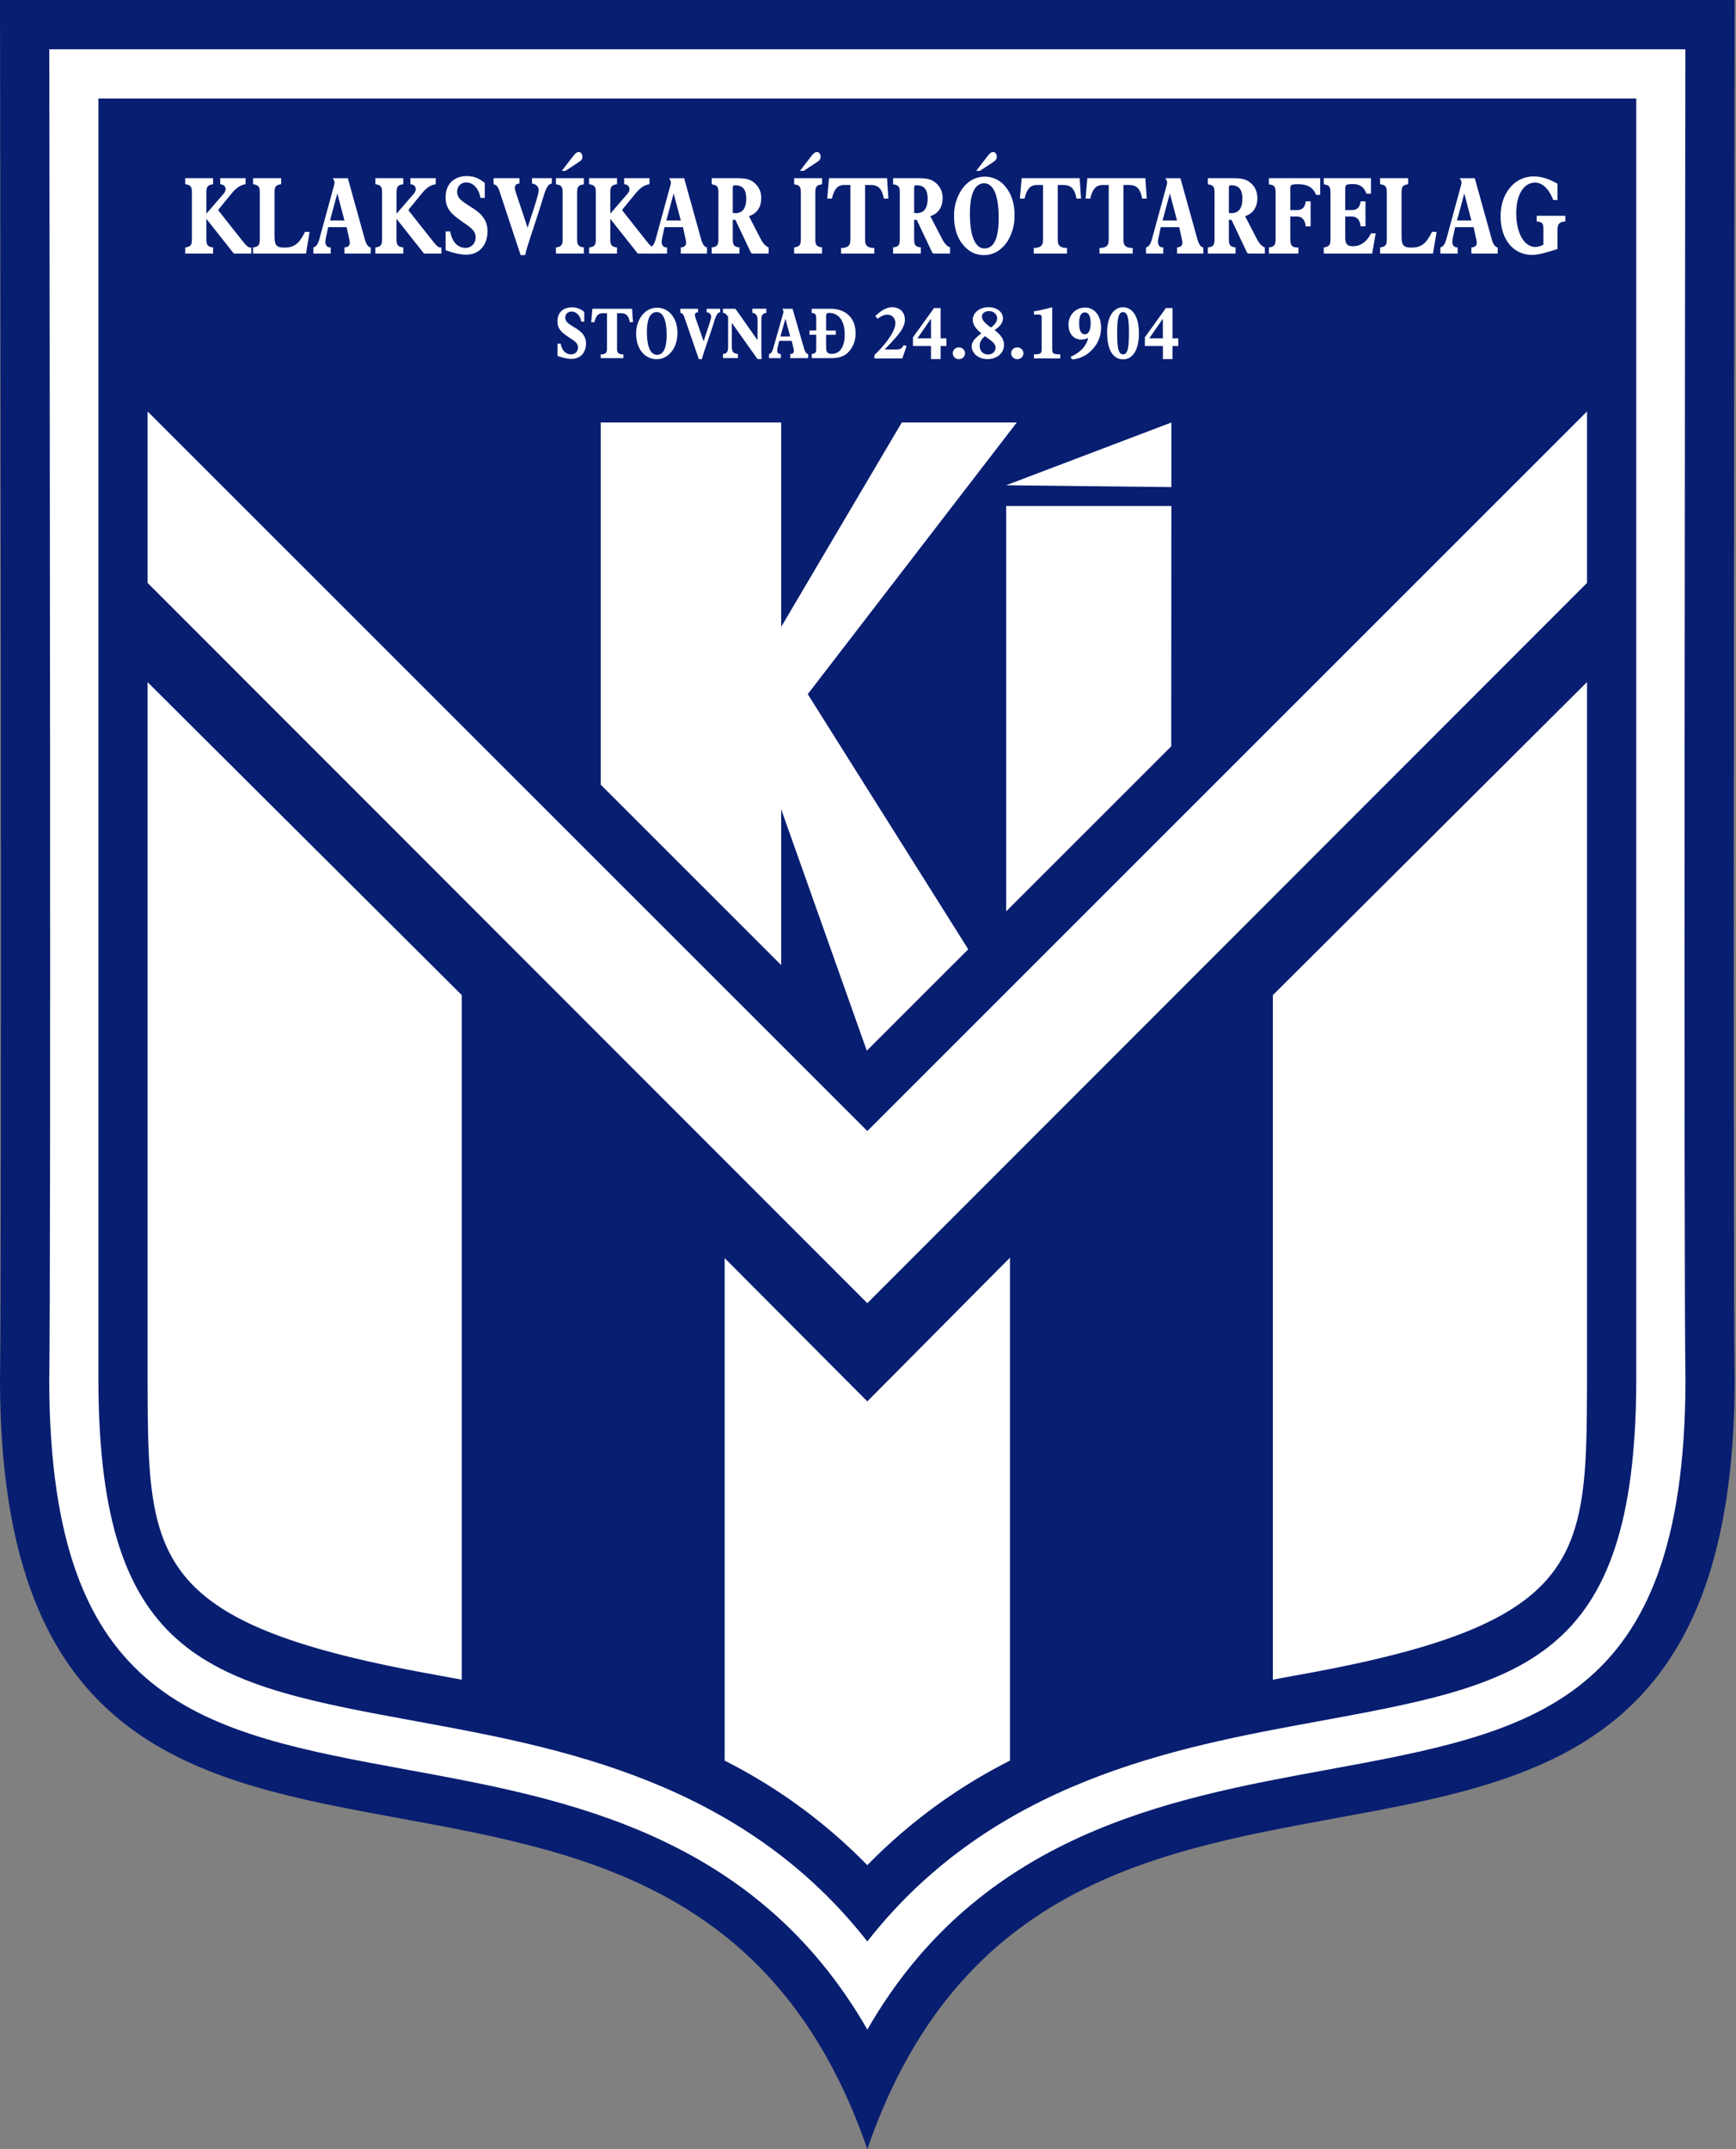
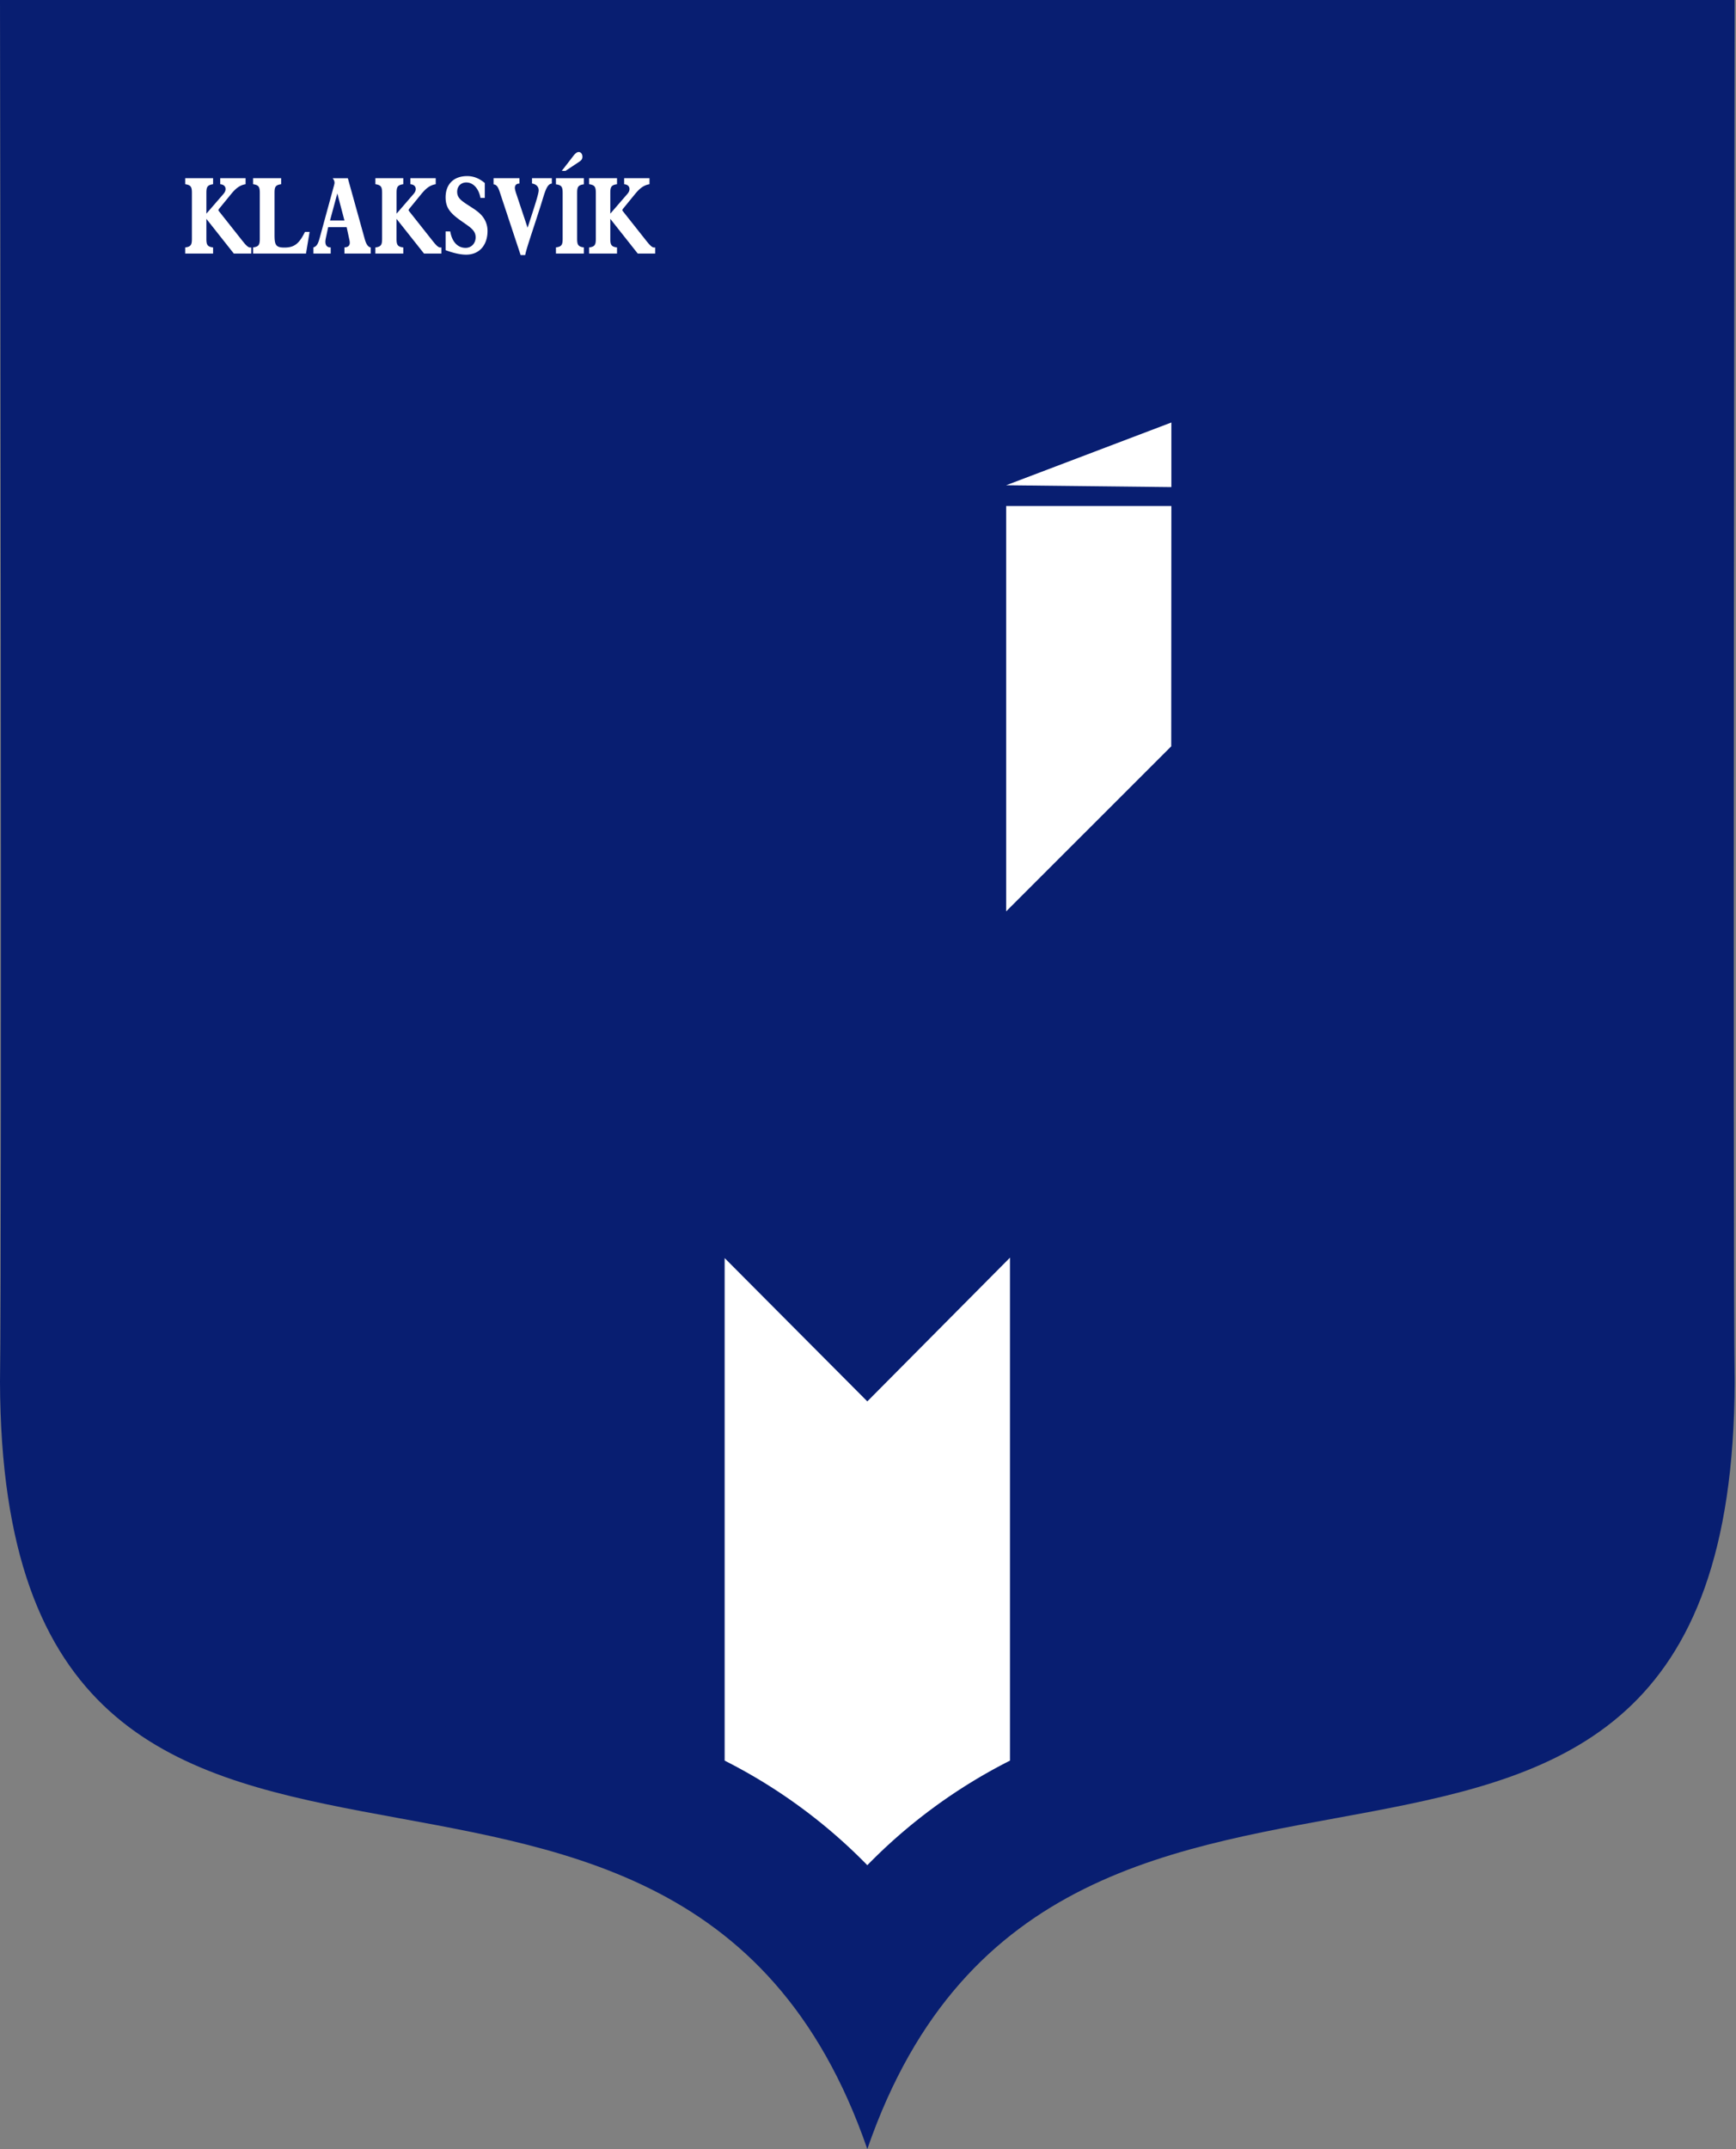
<svg xmlns="http://www.w3.org/2000/svg" width="404" height="500" fill="none">
  <rect width="100%" height="100%" fill="#808080" stroke="none" />
  <path fill="#081E71" fill-rule="evenodd" d="M403.69 0H0s.48 289.6 0 321.5C.47 480.2 156.86 369.76 201.84 500c44.98-130.23 201.37-19.8 201.85-178.5-.48-31.9 0-321.5 0-321.5Z" clip-rule="evenodd" />
-   <path fill="#fff" fill-rule="evenodd" d="M392.2 11.46H11.47c.09 54.77.41 281.8-.01 310 .22 75.05 35.24 81.47 83.71 90.36 36.38 6.67 80.44 14.75 106.68 60.38 26.23-45.63 70.3-53.71 106.67-60.38 48.48-8.89 83.5-15.3 83.72-90.35-.43-28.2-.1-255.24-.02-310Z" clip-rule="evenodd" />
  <path fill="#081E71" fill-rule="evenodd" d="M22.9 22.9v298.52c.2 65.53 26.53 70.36 74.34 79.12 32.97 6.05 75.37 13.83 104.6 51.16 29.25-37.33 71.65-45.11 104.62-51.16 47.8-8.76 74.13-13.59 74.33-79.12V22.91H22.9Z" clip-rule="evenodd" />
-   <path fill="#fff" fill-rule="evenodd" d="M34.35 158.7V321.4c.12 40.76.17 56.01 64.94 67.89l8.18 1.51V231.53L34.34 158.7ZM201.84 263.15 34.35 95.73v39.89L201.84 303.2l167.49-167.58V95.73L201.84 263.15ZM369.32 158.7l-73.1 72.83V390.8a1413 1413 0 0 1 8.17-1.51c64.77-11.88 64.81-27.13 64.94-67.9V158.7Z" clip-rule="evenodd" />
  <path fill="#fff" fill-rule="evenodd" d="m201.84 326.05 33.2-33.44v117.02a125.59 125.59 0 0 0-33.2 24.33 125.5 125.5 0 0 0-33.2-24.33V292.71l33.2 33.34ZM234.15 117.73v94.31l38.42-38.4.03-55.91h-38.45Z" clip-rule="evenodd" />
-   <path fill="#fff" fill-rule="evenodd" d="M181.8 188.3v36.24l-42-41.98V98.3h42v47.54l28.06-47.54h26.76l-48.64 63.2 37.35 59.36-23.61 23.6-19.92-56.16Z" clip-rule="evenodd" />
  <path fill="#fff" fill-rule="evenodd" d="m272.6 113.33-38.45-.43L272.6 98.3v15.04ZM43.1 57.57c1.34-.17 1.56-.62 1.56-2.03V44.92c0-1.41-.2-1.86-1.56-2.06v-1.4h6.49v1.4c-1.36.2-1.56.65-1.56 2.06v4.79l3.87-4.47c.4-.44.59-.82.59-1.26 0-.62-.42-1.04-1.24-1.12v-1.4h5.9v1.4c-1.49.25-2.41 1.12-3.44 2.38l-2.72 3.33c-.1.12-.16.24-.16.32 0 .1.1.22.26.42l5.28 6.67c.83 1.04 1.35 1.61 1.88 1.61.08 0 .14 0 .22-.02V59h-4.05l-6.39-8.08v4.62c0 1.41.22 1.86 1.56 2.03V59H43.1v-1.43ZM65.43 42.86c-1.37.2-1.54.65-1.54 2.06v9.68c0 2.35.25 3 2.29 3 2.26 0 3.43-.85 4.79-3.65h1.08L71.21 59H58.9v-1.44c1.34-.17 1.56-.62 1.56-2.03v-10.6c0-1.42-.2-1.87-1.56-2.07v-1.4h6.53v1.4ZM76.8 51.3l1.7-6.3 1.66 6.3H76.8ZM72.94 59h4.02v-1.44h-.06c-.77 0-1.18-.47-1.18-1.31 0-.3.06-.62.14-1l.51-2.4h4.3l.57 2.63c.1.42.16.74.16 1 0 .68-.4 1.03-1.24 1.08V59h6.11v-1.43c-.61-.1-1.05-.74-1.38-1.93l-3.94-14.17h-3.53c.3.38.43.7.43 1.05 0 .14-.04.32-.08.49L74.4 55.35c-.34 1.24-.63 1.96-1.46 2.21V59ZM87.36 57.57c1.34-.17 1.56-.62 1.56-2.03V44.92c0-1.41-.2-1.86-1.56-2.06v-1.4h6.49v1.4c-1.36.2-1.56.65-1.56 2.06v4.79l3.86-4.47c.4-.44.6-.82.6-1.26 0-.62-.42-1.04-1.25-1.12v-1.4h5.9v1.4c-1.48.25-2.4 1.12-3.43 2.38l-2.72 3.33c-.1.12-.16.24-.16.32 0 .1.1.22.26.42l5.28 6.67c.83 1.04 1.34 1.61 1.87 1.61.09 0 .14 0 .22-.02V59h-4.04l-6.4-8.08v4.62c0 1.41.22 1.86 1.57 2.03V59h-6.5l.01-1.43ZM103.7 53.85h1.08c.41 2.43 1.74 3.82 3.57 3.82 1.37 0 2.34-1.07 2.34-2.46 0-1.78-1.55-2.48-3.77-4.1-2.13-1.56-3.22-2.8-3.22-5.2 0-2.98 1.82-4.94 5.02-4.94 1.48 0 2.8.52 4.1 1.61v3.47h-1c-.42-2.25-1.74-3.6-3.3-3.6-1.28 0-2.13.93-2.13 2.17 0 1.46 1 2.1 2.77 3.25.87.57 1.82 1.12 2.7 2a5.45 5.45 0 0 1 1.6 3.83c0 3.27-1.84 5.55-4.99 5.55-1.3 0-2.88-.35-4.77-1.04v-4.36ZM116.3 44.67c-.37-1.11-.69-1.7-1.44-1.78v-1.43h6.03v1.25c-.7 0-1.07.37-1.07 1.01 0 .2.08.6.24 1.1l2.72 8.16c1.64-5.02 2.58-7.87 2.58-8.69 0-.84-.53-1.41-1.55-1.6v-1.23h4.61v1.25c-1.2.12-1.6 1.95-2.56 5.02-1.96 6.17-3.32 9.95-3.64 11.62h-1.06l-4.86-14.68ZM133.37 36.34c.5-.64.89-.97 1.3-.97.51 0 .87.45.87 1.1 0 .62-.32.89-.91 1.28l-3.02 2h-.87l2.63-3.4Zm-3.99 21.22c1.34-.17 1.56-.62 1.56-2.03V44.92c0-1.41-.22-1.86-1.56-2.03v-1.43h6.49v1.43c-1.34.17-1.56.62-1.56 2.03v10.6c0 1.42.22 1.87 1.56 2.04v1.43h-6.49v-1.43ZM137.1 57.57c1.34-.17 1.56-.62 1.56-2.03V44.92c0-1.41-.2-1.86-1.56-2.06v-1.4h6.49v1.4c-1.36.2-1.56.65-1.56 2.06v4.79l3.87-4.47c.4-.44.59-.82.59-1.26 0-.62-.42-1.04-1.24-1.12v-1.4h5.9v1.4c-1.49.25-2.41 1.12-3.44 2.38l-2.72 3.33c-.1.12-.16.24-.16.32 0 .1.1.22.26.42l5.28 6.67c.83 1.04 1.35 1.61 1.88 1.61.08 0 .14 0 .22-.02V59h-4.05l-6.39-8.08v4.62c0 1.41.22 1.86 1.56 2.03V59h-6.49v-1.43Z" clip-rule="evenodd" />
-   <path fill="#fff" fill-rule="evenodd" d="m155.07 51.3 1.7-6.3 1.66 6.3h-3.36Zm-3.86 7.7h4.02v-1.44h-.06c-.76 0-1.18-.47-1.18-1.31 0-.3.06-.62.14-1l.51-2.4h4.3l.57 2.63c.1.42.16.74.16 1 0 .68-.4 1.03-1.24 1.08V59h6.11v-1.43c-.6-.1-1.04-.74-1.38-1.93l-3.94-14.17h-3.53c.3.38.43.7.43 1.05 0 .14-.04.32-.08.49l-3.37 12.35c-.34 1.24-.63 1.96-1.46 2.21V59ZM170.53 49.54v-5.92c0-.37.15-.52.51-.52 1.8 0 2.62.99 2.62 3.13 0 2.23-.87 3.36-2.52 3.36-.2 0-.4-.02-.61-.05Zm0 5.86v-4.25h.61l3.57 7.55c.1.22.3.3.59.3h3.58v-1.44c-.8-.3-1.35-1.02-1.95-2.16l-2.64-5.12c1.83-.54 2.86-2.1 2.86-4.15a4.5 4.5 0 0 0-1.52-3.53c-1.14-1.02-2.48-1.14-4.2-1.14h-5.8v1.43c1.34.18 1.56.62 1.56 2.03V55.4c0 1.5-.14 2-1.56 2.16V59h6.45v-1.44c-1.41-.17-1.55-.67-1.55-2.16ZM188.8 36.34c.5-.64.89-.97 1.3-.97.52 0 .87.45.87 1.1 0 .62-.32.89-.9 1.28l-3.03 2h-.87l2.63-3.4Zm-3.99 21.22c1.34-.17 1.56-.62 1.56-2.03V44.92c0-1.41-.22-1.86-1.56-2.03v-1.43h6.5v1.43c-1.35.17-1.57.62-1.57 2.03v10.6c0 1.42.22 1.87 1.56 2.04v1.43h-6.49v-1.43ZM201.32 55.33c0 .7.03 1.21.18 1.51.28.57.9.84 1.86.84h.11V59h-7.73v-1.32h.12c.95 0 1.58-.27 1.86-.84.15-.3.18-.82.18-1.51V43.04h-1.37c-1.62 0-2.36.9-2.94 3.17h-1.08l.41-4.75h13.51l.32 4.75h-1.07c-.43-2.3-1.26-3.17-3.07-3.17h-1.29v12.29ZM212.74 49.54v-5.92c0-.37.16-.52.51-.52 1.8 0 2.63.99 2.63 3.13 0 2.23-.88 3.36-2.53 3.36-.2 0-.4-.02-.61-.05Zm0 5.86v-4.25h.6l3.58 7.55c.1.22.3.3.59.3h3.59v-1.44c-.81-.3-1.36-1.02-1.95-2.16l-2.65-5.12c1.84-.54 2.86-2.1 2.86-4.15a4.5 4.5 0 0 0-1.52-3.53c-1.14-1.02-2.48-1.14-4.2-1.14h-5.8v1.43c1.35.18 1.56.62 1.56 2.03V55.4c0 1.5-.14 2-1.56 2.16V59h6.46v-1.44c-1.43-.17-1.56-.67-1.56-2.16ZM225.72 49.75c0-4.72 1.16-7.1 3.32-7.1 2.13 0 3.37 2.76 3.37 8.02 0 4.77-1.08 7.13-3.3 7.13-2.13 0-3.39-2.78-3.39-8.05Zm1.46-10h.86l3.03-2c.59-.4.9-.66.9-1.28 0-.65-.35-1.1-.86-1.1-.42 0-.81.33-1.3.97l-2.63 3.42Zm1.75 19.6c2.26 0 4.13-1.09 5.55-3.24A11.2 11.2 0 0 0 236.1 50c0-2.63-.7-4.84-2.07-6.5a6.11 6.11 0 0 0-4.82-2.4c-2.13 0-4 1-5.36 2.94a10.87 10.87 0 0 0-1.82 6.3c0 2.51.61 4.63 1.78 6.22 1.38 1.85 3.07 2.79 5.12 2.79ZM246.16 55.33c0 .7.02 1.21.18 1.51.27.57.9.84 1.85.84h.12V59h-7.73v-1.32h.12c.94 0 1.58-.27 1.85-.84.16-.3.18-.82.18-1.51V43.04h-1.36c-1.62 0-2.37.9-2.94 3.17h-1.09l.42-4.75h13.5l.32 4.75h-1.06c-.44-2.3-1.27-3.17-3.08-3.17h-1.28v12.29ZM261.45 55.33c0 .7.02 1.21.17 1.51.28.57.91.84 1.86.84h.12V59h-7.73v-1.32h.12c.94 0 1.57-.27 1.85-.84.16-.3.18-.82.18-1.51V43.04h-1.36c-1.62 0-2.37.9-2.94 3.17h-1.09l.42-4.75h13.5l.32 4.75h-1.06c-.44-2.3-1.27-3.17-3.08-3.17h-1.28v12.29ZM270.55 51.3l1.7-6.3 1.66 6.3h-3.36ZM266.7 59h4.02v-1.44h-.06c-.77 0-1.18-.47-1.18-1.31 0-.3.06-.62.14-1l.51-2.4h4.3l.57 2.63c.1.42.16.74.16 1 0 .68-.4 1.03-1.24 1.08V59h6.11v-1.43c-.61-.1-1.04-.74-1.38-1.93l-3.94-14.17h-3.53c.3.38.43.7.43 1.05 0 .14-.04.32-.08.49l-3.37 12.35c-.34 1.24-.63 1.96-1.46 2.21V59ZM285.98 49.54v-5.92c0-.37.16-.52.52-.52 1.8 0 2.62.99 2.62 3.13 0 2.23-.87 3.36-2.52 3.36-.2 0-.4-.02-.62-.05Zm0 5.86v-4.25h.62l3.57 7.55c.1.22.3.3.59.3h3.59v-1.44c-.81-.3-1.36-1.02-1.96-2.16l-2.64-5.12c1.83-.54 2.86-2.1 2.86-4.15 0-1.46-.51-2.65-1.52-3.53-1.14-1.02-2.48-1.14-4.2-1.14h-5.8v1.43c1.34.17 1.56.62 1.56 2.03V55.4c0 1.5-.13 2-1.56 2.16V59h6.45v-1.44c-1.42-.17-1.56-.67-1.56-2.16ZM295.3 57.56c1.34-.17 1.56-.62 1.56-2.03v-10.6c0-1.42-.22-1.87-1.56-2.04v-1.43h11.93v3.88h-.95c-.74-1.82-2.06-2.48-4.3-2.48-1.6 0-1.7.2-1.7 1.2v4.82h1.49c1.28 0 1.92-.61 2.1-2.04H305v5.82h-1.14c-.12-1.47-.85-2.29-2.1-2.29h-1.48v4.83c0 1.86.16 2.34 1.88 2.4V59h-6.86v-1.44ZM308.07 57.56c1.34-.17 1.56-.62 1.56-2.03v-10.6c0-1.42-.22-1.87-1.56-2.04v-1.43h10.98v3.6h-1.07c-.56-1.57-1.54-2.23-3.15-2.23-1.67 0-1.77.2-1.77 1.23v4.82h1.48c1.28 0 1.92-.61 2.1-2.04h1.13v5.81h-1.14c-.11-1.46-.84-2.28-2.09-2.28h-1.48v4.82c0 1.63.5 2.1 1.8 2.1 1.77 0 3.24-1.04 4.19-3h1.1l-.82 4.7h-11.26v-1.43ZM327.7 42.86c-1.35.2-1.53.65-1.53 2.06v9.68c0 2.35.25 3 2.28 3 2.27 0 3.44-.85 4.8-3.66h1.08l-.85 5.06h-12.3v-1.44c1.34-.17 1.56-.62 1.56-2.03v-10.6c0-1.42-.2-1.87-1.56-2.07v-1.4h6.52v1.4ZM339.07 51.3l1.7-6.3 1.65 6.3h-3.35ZM335.2 59h4.03v-1.44h-.06c-.77 0-1.18-.47-1.18-1.31 0-.3.06-.62.13-1l.52-2.4h4.3l.57 2.63c.1.42.16.74.16 1 0 .68-.4 1.03-1.25 1.08V59h6.12v-1.43c-.62-.1-1.05-.74-1.39-1.93l-3.94-14.17h-3.53c.3.38.44.7.44 1.05 0 .14-.04.32-.08.49l-3.37 12.35c-.34 1.24-.64 1.96-1.47 2.21V59ZM356.55 59.3c-4.4 0-7.33-3.63-7.33-8.99 0-2.68.77-4.97 2.24-6.7a7 7 0 0 1 5.41-2.56c1.86 0 3.68.57 5.59 1.71v3.78h-.99c-1.04-2.66-2.54-4.05-4.24-4.05-2.53 0-4.37 2.68-4.37 7.08 0 4.83 1.93 7.89 4.47 7.89a4 4 0 0 0 1.85-.55v-3.38c0-1.51-.15-1.9-1.56-2V50.2h6.67v1.31c-1.42.13-1.83.6-1.83 2v4.43c-2.45.76-4.36 1.36-5.9 1.36ZM129.74 79.95h.74c.28 1.6 1.19 2.5 2.44 2.5.93 0 1.59-.7 1.59-1.6 0-1.17-1.05-1.62-2.6-2.7-1.44-1.02-2.18-1.84-2.18-3.4 0-1.96 1.24-3.24 3.42-3.24 1.02 0 1.93.34 2.82 1.06v2.27h-.69c-.28-1.48-1.2-2.35-2.26-2.35-.88 0-1.47.6-1.47 1.4 0 .97.7 1.39 1.92 2.15.59.38 1.24.74 1.83 1.32a3.5 3.5 0 0 1 1.08 2.5c0 2.14-1.24 3.63-3.38 3.63-.9 0-1.97-.22-3.26-.68v-2.86ZM143.6 80.92c0 .46.02.8.12 1 .2.36.63.54 1.27.54h.08v.86h-5.28v-.86h.08c.64 0 1.07-.18 1.26-.55.11-.2.13-.53.13-.99v-8.04h-.94c-1.1 0-1.61.59-2 2.08h-.74l.28-3.12h9.23l.22 3.12h-.73c-.3-1.51-.86-2.08-2.1-2.08h-.88v8.04ZM150.55 77.27c0-3.1.8-4.66 2.28-4.66 1.46 0 2.31 1.81 2.31 5.26 0 3.13-.74 4.68-2.26 4.68-1.46 0-2.33-1.83-2.33-5.28Zm2.2 6.3c1.56 0 2.84-.72 3.8-2.13.7-1 1.1-2.44 1.1-4 0-1.73-.48-3.18-1.4-4.27a4.22 4.22 0 0 0-3.3-1.57c-1.47 0-2.75.66-3.67 1.93a6.94 6.94 0 0 0-1.23 4.13c0 1.65.41 3.03 1.2 4.07a4.26 4.26 0 0 0 3.5 1.83ZM159.32 73.96c-.25-.73-.47-1.12-.98-1.16l-.02-.96h4.12v.81c-.47 0-.72.24-.72.67 0 .13.05.39.16.71l1.86 5.36c1.11-3.3 1.76-5.17 1.76-5.7 0-.55-.36-.93-1.06-1.05v-.8h3.15v.81c-.82.08-1.1 1.28-1.75 3.3-1.33 4.04-2.27 6.53-2.48 7.61h-.73l-3.31-9.6ZM168.25 82.37c1.09-.13 1.19-.68 1.19-2.02V73.7c-.41-.6-.75-.9-1.16-.9h-.03v-.96h2.63c.23 0 .28.02.49.31l4.92 6.99V74.4c0-.99-.35-1.45-1.2-1.62v-.95h3.25v.95c-.9.18-1.15.6-1.15 1.62v7.23c0 .65.03 1.29.05 1.91h-.95l-5.99-8.44v5.24c0 1.4.21 1.88 1.43 2.02v.95h-3.48v-.95ZM181.62 78.29l1.15-4.13 1.13 4.13h-2.28Zm-2.64 5.03h2.74v-.95h-.04c-.52 0-.8-.3-.8-.86 0-.19.03-.4.09-.64l.35-1.57h2.93l.4 1.71c.06.28.1.49.1.65 0 .45-.27.68-.85.71v.95h4.17v-.95c-.41-.06-.71-.49-.94-1.26l-2.69-9.27h-2.41c.2.25.3.46.3.69 0 .1-.03.2-.06.32l-2.3 8.08c-.23.81-.43 1.28-1 1.44v.95ZM192.25 80.45V77.9h2.25v-1h-2.25v-3.32c0-.57.18-.78.65-.78 2.3 0 3.68 1.83 3.68 5.07 0 2.82-1.13 4.45-2.96 4.45-1.2 0-1.37-.48-1.37-1.86Zm-3.36 2.87h4.53c1.67 0 2.9-.32 3.9-1.28a6.18 6.18 0 0 0 1.79-4.5c0-3.47-2.19-5.7-5.86-5.7h-4.36v.95c.92.12 1.06.4 1.06 1.33v2.76h-1.56v1.01h1.56v3.16c.01.92-.13 1.2-1.05 1.32v.95ZM203.5 82.6c3.33-3.2 4.87-5.9 4.87-7.42 0-1.16-.79-1.97-1.89-1.97-.69 0-1.4.34-2.25.95l-.55-.61c1.43-1.36 2.68-2.07 3.92-2.07 1.8 0 2.98 1.13 2.98 2.92 0 2.05-1.83 3.9-4.72 6.92h2.68c.86 0 1.34-.19 1.75-1l.7.16-1 2.92h-6.5v-.8ZM213.5 78.72l3.16-4.57v4.57h-3.16Zm3.16 4.83h2.24v-3.04h1.36v-1.79h-1.36v-7.04h-1.54l-4.9 6.8v2.03h4.2v3.04ZM223.1 80.84a1.36 1.36 0 1 1 0 2.71c-.77 0-1.37-.6-1.37-1.36 0-.76.6-1.35 1.38-1.35ZM229.2 78.21c1.6 1.14 2.49 1.73 2.49 2.67 0 .88-.74 1.6-1.75 1.6-1.15 0-1.95-.82-1.95-2.06 0-.82.4-1.5 1.21-2.21Zm-.82-.65c-1.47 1.12-2.24 1.92-2.24 3.03 0 1.6 1.54 2.96 3.68 2.96 2.26 0 3.83-1.45 3.83-3.3 0-1.3-.74-2.33-2.2-3.47 1.3-.8 1.96-1.75 1.96-2.72 0-1.43-1.38-2.58-3.37-2.58-2.17 0-3.66 1.37-3.66 2.95.02 1.07.69 2.08 2 3.13Zm2.23-1.37c-1.4-.94-2.09-1.76-2.09-2.55 0-.74.68-1.25 1.68-1.25 1.04 0 1.85.74 1.85 1.64 0 .73-.47 1.48-1.44 2.16ZM236.69 80.84a1.36 1.36 0 1 1 0 2.71c-.77 0-1.37-.6-1.37-1.36 0-.76.6-1.35 1.37-1.35ZM246.53 82.44h.21v.95h-6.12v-.95h.17c1.46 0 1.63-.22 1.63-1.43v-7.2c0-.52-.27-.63-.92-.63-.26 0-.54 0-.87.02v-.78c.95-.1 2.36-.45 4.24-.93v9.52c0 1.22.19 1.43 1.66 1.43ZM252.46 77.77c-.86 0-1.32-.87-1.32-2.56 0-1.67.44-2.52 1.32-2.52.85 0 1.36.85 1.36 2.42 0 1.73-.51 2.66-1.36 2.66Zm-2.94 5.84a6.89 6.89 0 0 0 4.53-2.14 7.3 7.3 0 0 0 2.19-5.16c0-2.86-1.53-4.75-3.72-4.75-2.24 0-3.86 1.76-3.86 4 0 2.09 1.22 3.45 3 3.45.42 0 .93-.11 1.58-.37-.46 1.95-1.81 3.33-4.13 4.42l.41.55ZM261.32 72.62c1.17 0 1.4 1.6 1.4 4.88 0 3.31-.25 4.94-1.33 4.94-1.15 0-1.4-1.58-1.4-4.87 0-3.31.27-4.95 1.33-4.95Zm.05 10.98c2.23 0 3.68-2.16 3.68-6.12 0-3.84-1.52-5.99-3.7-5.99-2.16 0-3.7 2.12-3.7 5.86 0 4.1 1.4 6.25 3.72 6.25ZM267.46 78.72l3.16-4.57v4.57h-3.16Zm3.16 4.83h2.24v-3.04h1.35v-1.79h-1.35v-7.04h-1.54l-4.89 6.8v2.03h4.2v3.04Z" clip-rule="evenodd" />
</svg>